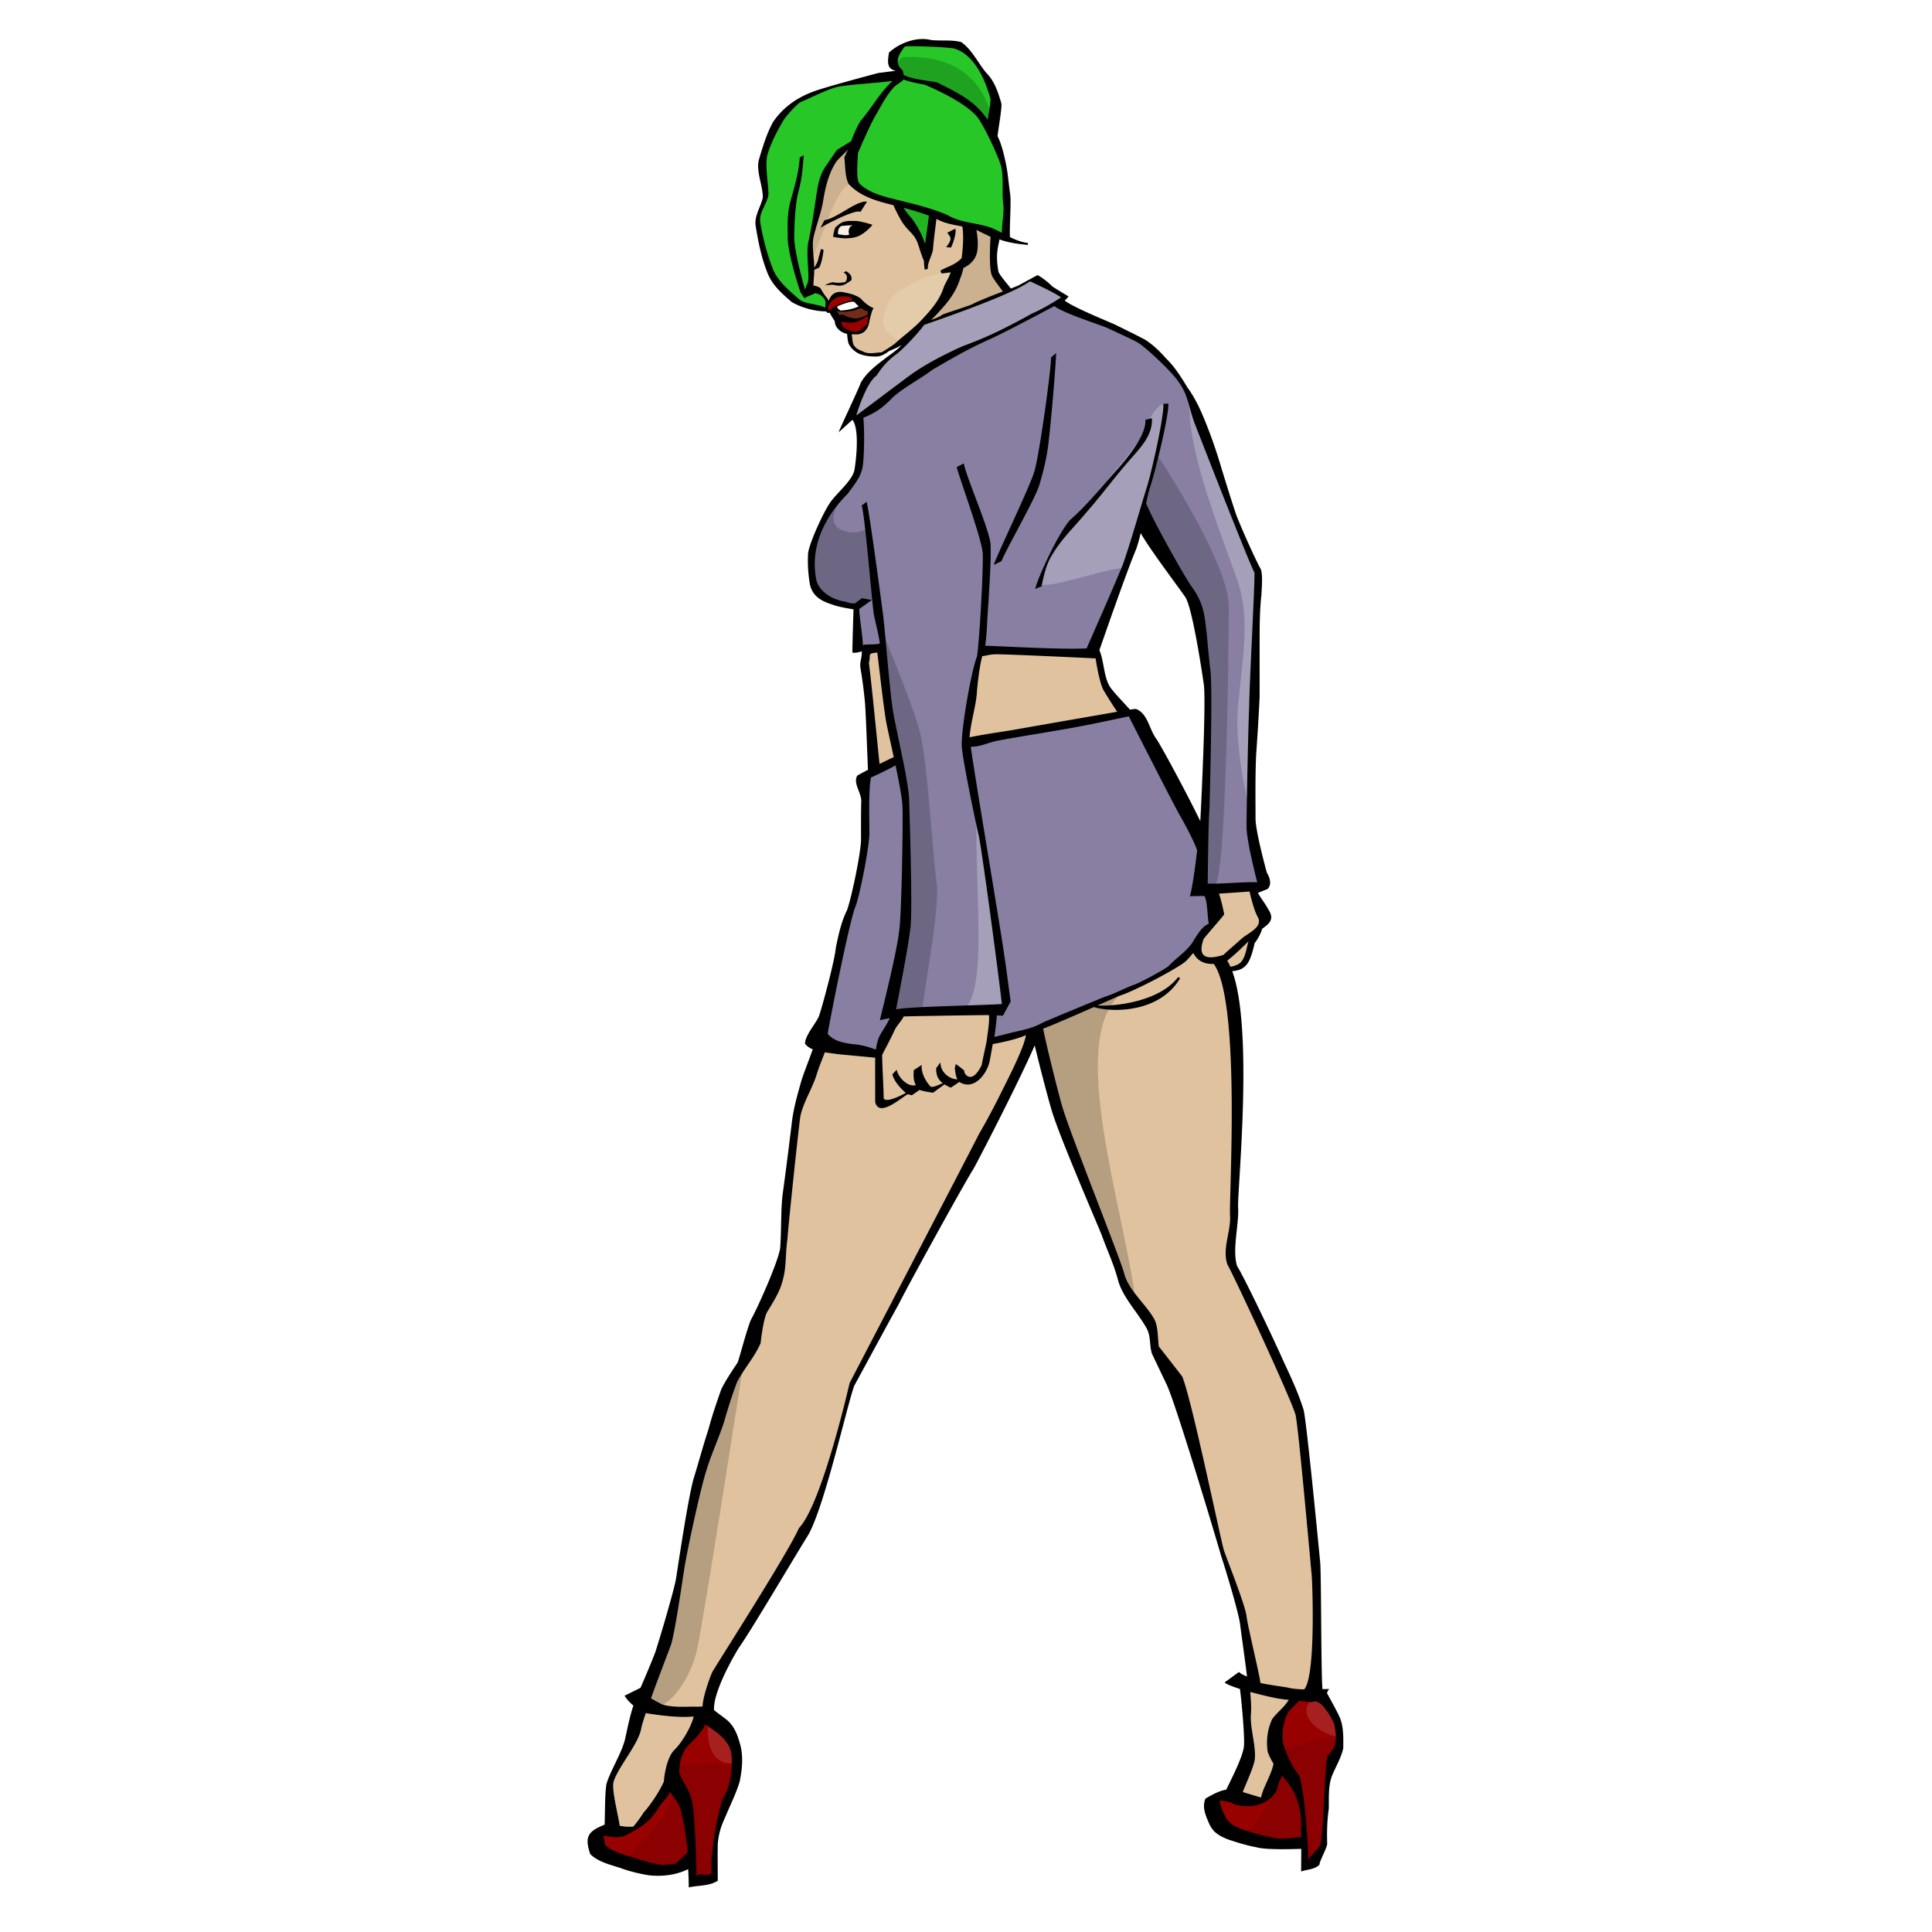
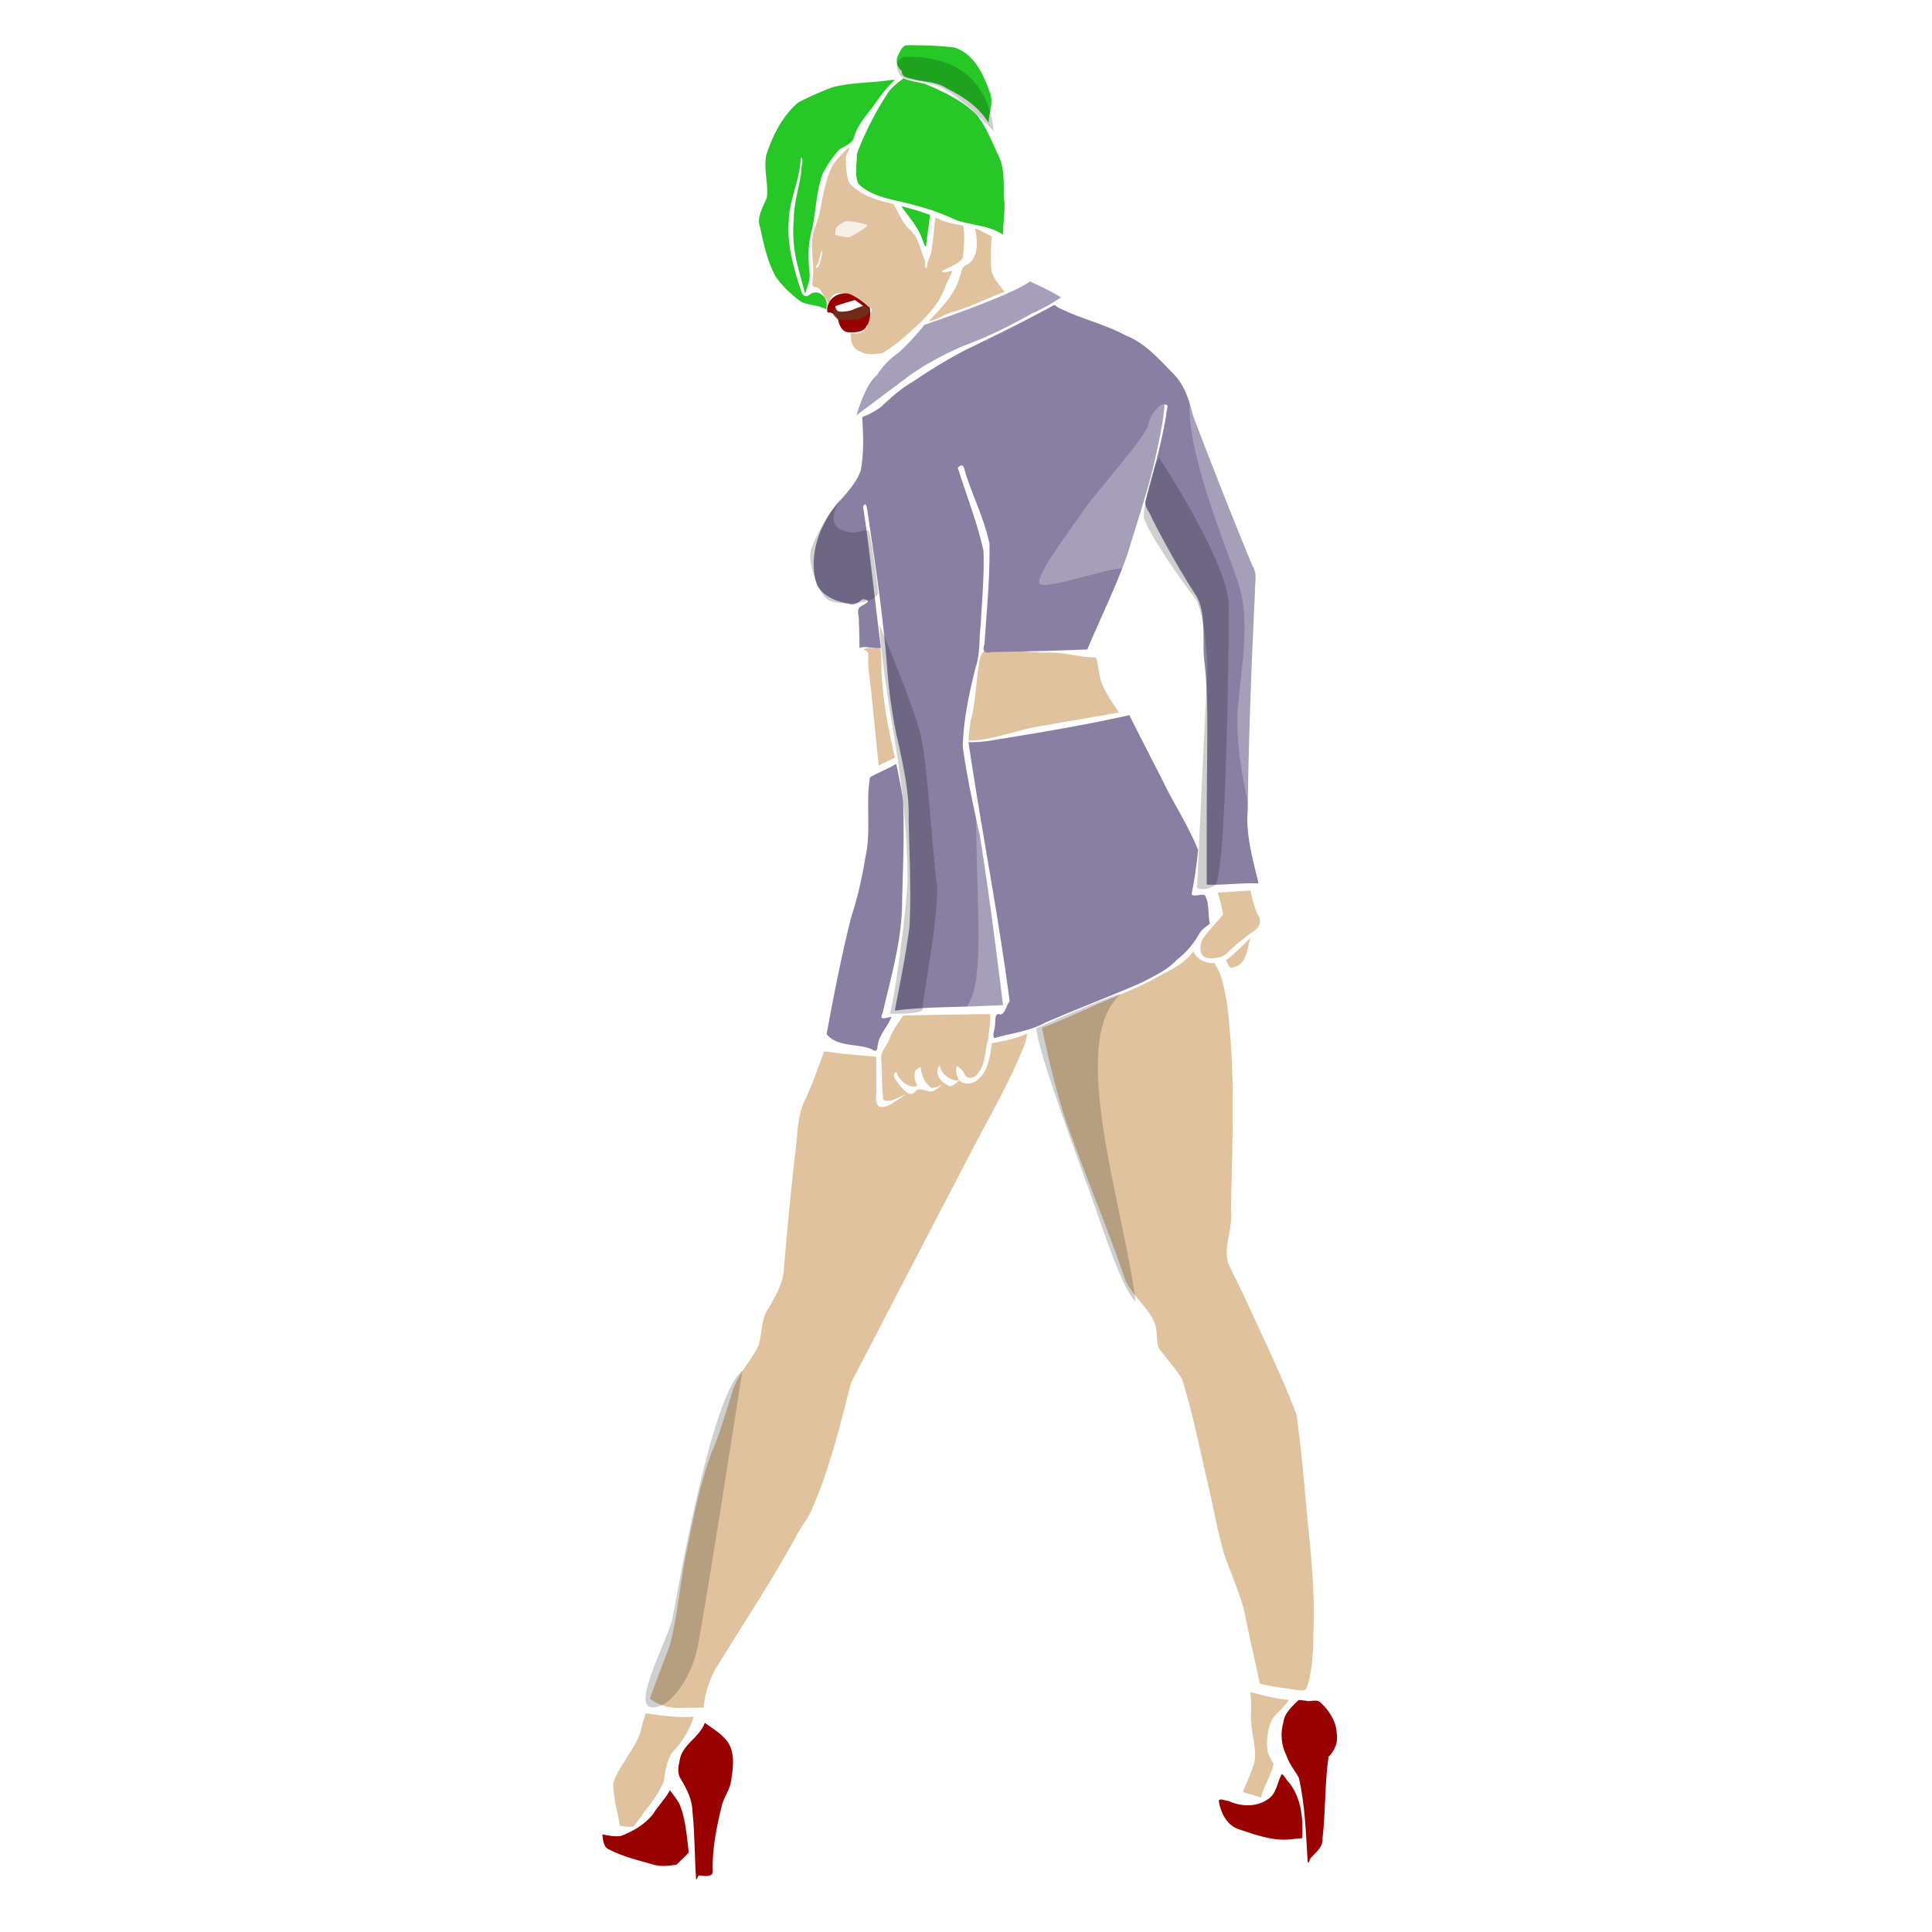
<svg xmlns="http://www.w3.org/2000/svg" viewBox="0 0 400 400" version="1.0">
  <defs>
    <filter id="a" height="1.145" width="1.45" color-interpolation-filters="sRGB" y="-.073" x="-.225">
      <feGaussianBlur stdDeviation="5.479" />
    </filter>
    <filter id="b" height="1.133" width="1.461" color-interpolation-filters="sRGB" y="-.066" x="-.231">
      <feGaussianBlur stdDeviation="5.479" />
    </filter>
    <filter id="c" height="1.103" width="1.525" color-interpolation-filters="sRGB" y="-.052" x="-.263">
      <feGaussianBlur stdDeviation="5.479" />
    </filter>
    <filter id="d" height="1.115" width="1.775" color-interpolation-filters="sRGB" y="-.057" x="-.387">
      <feGaussianBlur stdDeviation="5.479" />
    </filter>
    <filter id="e" color-interpolation-filters="sRGB">
      <feGaussianBlur stdDeviation=".425" />
    </filter>
    <filter id="f" height="1.602" width="1.461" color-interpolation-filters="sRGB" y="-.301" x="-.231">
      <feGaussianBlur stdDeviation="5.479" />
    </filter>
    <filter id="g" color-interpolation-filters="sRGB">
      <feGaussianBlur stdDeviation="5.638" />
    </filter>
  </defs>
  <path d="M187.88 9.37c-1.15-.056-1.529 1.442-2.017 2.254-.48 1.08-.092 2.4.857 3.059-.125 1.522 1.758 1.46 2.808 1.845 2.227.461 4.592.45 6.53 1.794 3.4 1.655 6.57 3.825 8.604 7.065.105-2.216 1.236-4.525.109-6.65-1.234-3.628-3.28-7.654-7.162-8.906-3.22-.395-6.486-.484-9.729-.461zm-.962 6.96c-1.242.978-2.55 1.891-3.35 3.312-2.448 3.815-4.604 7.995-6.163 12.27.04 2.022-.545 4.274.337 6.157 2.948 2.91 7.445 3.207 11.238 4.326a47.212 47.212 0 019.064 3.215c3.192 1.033 6.71 1.047 9.597 2.953.036-2.615.585-5.217.179-7.83-.027-3.003.214-6.135-1.268-8.865-1.303-2.79-2.463-5.832-4.448-8.22-3-2.926-6.945-4.758-10.766-6.357-1.473-.317-2.947-.495-4.328-1.105l-.092.145zm-2.9.304c-3.857.535-7.856.433-11.615 1.424-2.412.867-4.777 1.97-7.053 3.098-3.366 2.764-5.342 6.848-6.696 10.916-.596 2.913.463 5.92.118 8.793-.735 2.002-2.203 4.004-1.388 6.268.746 3.46 1.5 7.049 3.234 10.158 1.405 2.05 3.323 3.765 5.3 5.234 1.664.724 3.555.641 5.167 1.516.145-1.077.136-2.29-.844-2.94-.73-.645-1.79-.758-2.55-.143-.85.694-1.402.314-1.774-.556-1.532-4.72-3.012-9.569-2.61-14.607.066-4.495 2.343-8.568 2.479-13.078.761-.152.024 2.042.094 2.897-.452 3.27-1.512 6.44-1.531 9.772-.315 3.307.003 6.617.857 9.824a177.47 177.47 0 001.502 5.653c.396-1.605 1.196-3.058.845-4.772-.246-2.806-.267-5.645.526-8.374.844-3.78.87-7.775 2.128-11.423.803-1.88 2.14-3.618 3.418-5.217 1.184-.9 3.01-1.26 3.26-2.948.927-2.844 3.165-4.877 4.743-7.339 1.11-1.527 2.254-2.953 3.655-4.235a5.93 5.93 0 00-1.265.079zm2.9 26.498c1.377 1.975 3.104 3.827 3.928 6.13.4.913.892 2.968.965.86.233-1.874.545-3.74.736-5.62-1.924-.727-3.91-1.276-5.893-1.818l.264.448z" fill="#26c726" />
  <path d="M175.76 30.53c-.003 0-.01.012-.013.013h-.014c-.07.038-.174.128-.316.264-1.46 1.477-3.05 2.878-3.691 4.93-1.472 3.646-1.552 7.626-2.953 11.298-1.42 3.502-.007 7.277-.515 10.89-.073.521-.149.997.027 1.278a.67.67 0 00.066.08l.026.026c.126.107.327.167.62.158 1.168.303 1.321 1.8 2.175 2.518.084.263.178.456.264.554l.013.013.013.013.027.014.013.013.027.014h.026a.54.54 0 00.04 0h.027l.013-.014h.014l.013-.013c.003-.001.01-.012.014-.014.003 0 .01-.01.013-.013l.013-.013.014-.014c.074-.101.15-.292.21-.553.616-1.596 2.55-1.478 3.89-.99 1.526.173 2.617 1.397 3.691 2.295.352.196.667.36.83.567a.77.77 0 01.08.131l.013.027c.01.03.022.072.026.105.018.166-.045.376-.21.633-.53 1.482-.404 3.755-2.334 4.205l-.026.014a.973.973 0 01-.066.026c-.433.142-1.2-.105-1.543.013a.538.538 0 01-.026.014c-.008.004-.019.008-.026.013a.315.315 0 00-.08.08.324.324 0 00-.026.052v.014c-.003.01-.012.027-.013.04v.026c0 .07.018.161.052.263-.017 1.409.534 2.865 1.978 3.283 1.37.841 3.04.51 4.522.343 3.026-1.786 5.619-4.232 8.173-6.605 2.162-2.177 4.116-4.695 5.036-7.607.477-.93.993-1.828 1.279-2.834-.604-.025-1.632.558-2.083.171a.575.575 0 01-.106-.131c1.493-.785 3.277-1.288 4.35-2.637.265-2.242.491-4.533.12-6.776-1.976-.372-3.97-.685-5.722-1.714-.39 2.462-.474 5.025-.95 7.435-.331 1.01-.87 1.989-.87 3.072a.363.363 0 01-.118-.014c-.022-.007-.048-.015-.066-.026l-.013-.013-.027-.027c0-.003-.009-.009-.013-.013a.619.619 0 01-.026-.04c-.181-.318.01-1.124-.159-1.542-.004-.01-.021-.03-.026-.04-.008-.016-.016-.038-.026-.052-.915-2.195-1.231-4.714-3.177-6.289-1.483-1.396-2.228-3.503-3.217-5.18-3.296-.81-7.007-1.755-9.215-4.483-.651-1.648-.69-3.617-.685-5.365.08-.227.729-1.435.751-1.793v-.014-.026-.013l-.013-.014v-.013h-.014v-.014h-.013a.54.54 0 01-.014 0h-.053zm26.129 16.703l.026.21.027.185c.465 2.489.7 5.801-1.793 7.212-1.181.347-1.009 1.61-1.477 2.57-1.076 3.75-3.913 6.455-6.499 9.215 1.995-.464 3.597-1.758 5.616-2.188 3.522-1.035 6.698-2.782 10.177-3.995-1.236-1.769-2.97-3.373-2.755-5.682-.118-1.95-.023-3.906.105-5.853a145.451 145.451 0 01-3.427-1.674zm-31.652 4.614c-.043 1.1-.292 2.35-.791 3.388-.237.145-.39.211-.475.224h-.053-.013c-.003-.004-.01-.021-.014-.026v-.014-.026-.026c.065-.272.637-1.017.673-1.41.197-.644.278-1.684.659-2.097l.013-.013zm9.307 82.328c-.005.003-.009.012-.013.013h-.014-.013c-.373.132-.573.214-.66.264l-.026.013-.013.014v.04l.013.013h.014l.013.014c.203.09.972.196.95 1.08-.239 2.91.5 5.804.685 8.715.487 4.715.963 9.428 1.437 14.145 1.124-.557 2.244-1.09 3.362-1.608-1.138-4.96-2.159-9.948-2.571-15.03-.397-3.543-.018-4.021-.396-7.566-.184.014-2.318-.146-2.742-.106h-.026zm26.761.395c-.118.001-.238.01-.356.014-.5.013-1.006.044-1.503.092-1.258-.05-1.717 1.758-1.766 2.98-.635 3.584-.704 7.984-1.7 11.509-.208 1.096-.413 3.061-.462 4.179 5.148-.076 10.177-2.308 15.253-3.059 5.294-.93 10.59-1.835 15.886-2.768-1.607-2.546-3.64-4.984-4.02-8.042-.373-1.056-.252-2.606-.805-3.375-3.204.035-6.288-1.037-9.492-1.002-3.637.137-7.377-.576-11.034-.527zm52.613 49.792l-.21.014h-.014c-2.206.147-4.411.31-6.618.448a25.73 25.73 0 011.134 4.47c-1.306 1.783-3.114 3.384-4.285 5.26-.548 1.24-.714 3.419.963 3.783 1.666.211 3.558-.102 4.653-1.477 1.653-1.592 3.486-2.996 5.326-4.31a2.242 2.242 0 00.488-3.244 23.158 23.158 0 01-1.437-4.943zm-.053 9.861l-.013.014c-.069.05-.226.216-.514.514-1.462 1.434-2.91 2.834-4.535 4.1.484.68.658 1.988 1.687 1.358 2.405-.473 2.684-3.323 3.19-5.247.089-.326.183-.563.212-.673v-.013-.013-.014-.013-.014h-.014-.013zm-11.772 2.703l-.131.158-.066.08c-2.043 2.754-5.394 4.01-8.306 5.681-4.404 2.36-9.137 3.953-13.67 6.09-3.059 1.292-6.06 2.755-9.19 3.863 1.299 6.235 2.79 12.422 4.694 18.496 3.83 10.922 8.357 21.595 12.155 32.522 1.094 4.1 5.217 6.584 6.605 10.441.476 1.55.172 3.317.685 4.799 1.576 2.18 3.487 4.171 4.865 6.46 2.24 7.115 3.654 14.472 5.365 21.777 1.167 4.875 1.975 9.878 3.415 14.66 1.533 4.427 3.65 8.781 4.455 13.353.874 4.432 1.95 8.901 2.874 13.275 2.48.63 5.187.934 7.765 1.332.805.078 1.805.288 2.017-.738 1.418-4.23 1.204-8.839 1.371-13.262.157-6.43-.442-12.832-1.08-19.221-.783-7.947-1.352-15.936-2.492-23.835-3.008-7.948-6.79-15.626-10.296-23.321-1.255-2.8-2.816-5.578-3.969-8.385-.719-3.561 1.154-7.038.7-10.625.257-14.213 1.022-28.517-.818-42.66-.51-2.92-.94-6.01-2.637-8.503-1.787.174-3.627-.698-4.31-2.438zm-45.112 13.05c-1.207.016-2.416.048-3.625.067-3.788.064-7.577.112-11.364.21-.996 1.574-2.173 3.014-2.808 4.773-.545 1.548-2.057 2.827-1.714 4.561.155 2.668.125 5.424.383 8.042 1.164.845 2.75-.247 3.85-.673.524-.287.78-.418.843-.435v.014c-.068.076-.608.443-1.16.83-1.317.752-2.791 2.238-4.39 1.714-1.144-.958-.324-2.76-.58-4.047-.001-2.079-.014-4.157.013-6.236-3.601-.358-7.22-.579-10.797-1.147-1.316 3.514-2.481 7.08-4.14 10.454-1.579 3.501-1.328 7.456-1.924 11.192-.869 7.944-1.67 15.9-2.307 23.861-.306 3.312-2.3 6.1-3.85 8.939-.79 2.061-.723 4.378-1.357 6.46-1.693 3.476-4.664 6.286-5.577 10.137-1.304 4.035-2.467 8.116-4.139 12.023-2.721 7.311-4.046 15.036-5.63 22.662-1.03 5.771-1.56 11.736-3.07 17.362-1.38 3.65-2.778 7.293-4.087 10.968 1.868 1.421 4.146 1.997 6.472 1.885 1.556-.026 3.115.032 4.667-.079.234-2.739 1.095-5.456 2.386-7.883 5.762-9.372 11.875-18.538 17.098-28.225.941-1.708 2.25-3.2 2.98-5.062 3.664-8.37 5.796-17.314 8.068-26.115 9.11-17.464 18.148-34.981 27.302-52.416 3.059-5.628 6.1-11.307 8.49-17.243.31-.854.578-1.7.659-2.61-2.297 1.115-4.811 1.542-7.304 2.03-.448 2.806-.76 6.082-3.282 7.79-.995.73-2.461.77-3.428-.039-.878.489-1.747 1.721-2.702.765-1.39-.607-2.6-2.634-1.398-3.942.293 1.871 2.166 3.225 4.047 3.164-.502-.894-.842-2.128-.527-3.032.743.48 1.365.986 1.635 1.806.625 1.111 2.23.693 2.781-.317 1.546-1.848 1.348-4.424 2.017-6.63.212-1.852.596-3.705.475-5.577-.83-.005-1.663-.008-2.492 0-.172.001-.341-.003-.514 0zm-11.403 10.982h.04c.11 1.602.881 3.328 2.162 4.271.84.095 1.568-.383 2.334-.672-.993.657-1.857 1.867-3.151 1.279-.94-.154-1.814-.706-2.544.25-1.198 1.183-2.354-.563-3.164-1.41-.465-.666-1.389-1.604-1.094-2.36.06-.102.12-.176.171-.224l.013-.014a.483.483 0 01.08-.053c.004 0 .018-.01.026-.013h.066c.003 0 .011.012.014.013h.013a.274.274 0 01.053.04l.04.04c.18.233.322.83.566 1.094a.62.62 0 00.093.079l.026.013c.812 1.064 2.208 2.036 3.612 1.516-.498-.93-.837-2.318-.343-3.23.3-.171.743-.547.99-.62zm68.288 129.35c.154 1.55.248 3.1.145 4.667-.2 2.735 1.04 6.349.818 9.083-.045 1.412-1.754 5.024-2.505 6.96.438.157 3.242.986 3.744 1.134.004 0 .022-.013.026-.013h.014c.27-1.729 2.227-4.906 2.57-6.974a12.485 12.485 0 01-1.2-2.452c-.351-2.31-.072-4.67.937-6.802 1.043-1.412 2.549-2.473 3.401-3.955-1.297-.138-2.467-.298-3.15-.475-.91-.175-2.848-.63-4.8-1.173zm-125.15 4.39c-.453 1.354-.792 2.466-.935 3.15-.522 3.2-4.78 7.982-5.735 11.06-.412 1.751.942 6.759 1.279 9.11.94.165 1.875.275 2.834.145a28.77 28.77 0 002.122-2.913c1.064-1.166 3.11-3.981 4.18-6.407v-.013-.014c-.01-.38.435-4.976 2.293-6.631 1.364-1.372 3.262-4.398 3.876-6.776-.846.05-1.693.111-2.544.066-2.22.014-6.901-.659-7.343-.778h-.027z" fill="#e0c39e" />
  <path d="M213.24 58.26c-3.93 2.977-21.686 8.913-21.91 9.03-.692 1.04-3.901 4.632-5.682 6.025-1.695 1.196-3.035 2.695-4.126 4.43-1.91 1.363-3.513 5.954-4.219 8.252l10.586-7.936c3.376-2.508 7.303-4.525 11.113-6.262 2.812-1.131 6.211-2.167 14.66-6.895 2.401-1.03 4.808-2.552 6.01-3.335-2.393-1.499-5.284-2.755-6.433-3.31zm5.023 4.904c-.028.003-.05.015-.08.026-5.94 3.257-11.99 6.237-18.073 9.15a107.71 107.71 0 00-10.916 6.565c-2.439 1.392-4.532 3.202-6.54 5.128-1.237 1.008-2.66 1.74-4.139 2.333.232 3.656.37 7.435-.303 11.021-1.425 4.127-5.373 6.577-7.264 10.428-2.214 3.927-3.27 8.86-1.819 13.236 1.215 2.398 3.92 3.427 6.42 3.915 1.122.48 2.16-.1 2.966-.896.685.022 1.038.114 1.147.25.022.03.04.071.04.106a.298.298 0 01-.013.066c-.093.242-.599.572-1.253.949-1.38.529-.472 2.192-.62 3.296.081 1.075.133 4.353.12 5.431 1.142-.558 3.218.272 4.455-.026-1.123-8.573-2.37-20.668-3.691-29.213.133-.327.252-.48.356-.514h.053c.014.003.04.007.053.013l.04.026c.268.247.412 1.36.461 1.886 1.61 10.706 3.204 21.419 4.034 32.219.418 5.348 1.186 10.664 2.426 15.885 1.07 4.977 2.135 10 2.004 15.12.135 7.454.569 14.924.17 22.373-.754 5.81-1.964 11.55-3.031 17.309 6.183-.832 12.457-.666 18.68-.99 1.24-.042 2.479-.089 3.717-.17-1.441-11.744-2.942-23.49-4.811-35.172-1.348-6.096-2.698-12.213-3.52-18.403.157-5.509 1.308-10.994 2.65-16.294.963-2.85.714-5.97 1.067-8.939.267-5.076.762-10.17.567-15.253-1.272-5.853-3.551-11.472-5.313-17.204 1.204-1.162 1.285.095 1.582 1.108 1.554 4.898 3.933 9.599 4.97 14.62.132 6.94-.573 13.87-1.028 20.79-.524 1.495-.02 2.037 1.516 1.66 6.593-.107 13.186-.258 19.774-.54 2.735-6.522 5.894-12.88 8.253-19.55 2.022-6.612 4.238-13.194 5.8-19.919.77-3.697 1.701-7.397 1.912-11.179 1.191-.317.305 1.343.395 1.965-.986 5.983-2.65 11.809-4.219 17.626-.562 1.434.846 2.642 1.253 3.928 2.829 5.55 5.892 11.016 9.28 16.215 2.129 4.175.97 9.383 1.622 13.961.696 6.111.526 12.82.527 18.957-.124 9.166-.097 17.527-.105 26.696 3.576.115 7.142-.402 10.718-.264-1.138-4.978-2.668-9.992-2.228-15.16.19-15.069.784-30.126 1.503-45.178-.057-1.834.581-3.847-.54-5.43a1197.652 1197.652 0 01-12.26-31.02c-.805-3.222-1.794-6.475-4.22-8.847-2.908-2.975-5.765-6.262-9.741-7.804-4.436-2.41-9.534-3.506-14.04-5.827-.253-.088-.495-.481-.765-.461zm15.556 84.912l-.158.026c-9.69 2.169-19.496 3.762-29.293 5.34a25.119 25.119 0 01-3.85.224c2.63 17.908 6.185 35.676 8.516 53.628-.677.79-.882 2.465-1.819 2.768-1.362-.496-1.047.934-1.2 1.846.095.9-.727 2.735-.092 3.005 3.552-1.028 7.327-1.407 10.573-3.23 6.532-2.813 13.227-5.358 19.71-8.173 2.65-1.375 5.474-2.642 7.527-4.878 1.942-1.473 3.438-3.31 4.627-5.418.486-.874 1.552-1.435 2.122-2.004-.481-1.936-.008-4.182-1.067-5.919-.599-.224-2.22.348-2.61-.026l-.014-.014c-.001-.003-.012-.01-.013-.013l-.014-.026c0-.003-.012-.011-.013-.014v-.013c-.001-.003-.012-.01-.014-.014v-.026c0-.003-.012-.01-.013-.013v-.027-.026a.637.637 0 01.026-.211c.604-2.936 1-5.924 1.306-8.899-2.043-5.066-5.103-9.66-7.462-14.594-2.26-4.432-4.544-8.855-6.776-13.302zm-48.263 10.085l-.185.092-.066.04c-1.67.988-3.563 1.704-5.18 2.637-.922 5.475.282 11.098-.95 16.545-.686 4.282-1.648 8.472-2.992 12.577-1.968 7.938-3.583 16.008-5.036 24.072 2.277 2.751 6.356 1.849 9.373 3.124 1.314.987 1.048-.569 1.318-1.424.522-1.926 2.025-3.445 2.742-5.312-.67.097-1.648.482-1.977.25-.155-.122-.16-.407.118-.95 1.772-7.636 4.052-15.267 4.048-23.175.172-6.916.485-13.85.197-20.763-.319-2.596-.872-5.155-1.41-7.712z" fill="#887fa3" />
  <path d="M179.8 63.51s-3.067-2.974-5.018-2.788c-1.952.186-2.783 1.197-3.206 2.045-.372.743-.512 2.137.046 1.951.558-.186 1.766.744 1.952 1.673.185.93.65 1.859 1.394 2.23.743.372 3.903.372 4.367-1.022.558-.464.837-1.858.837-2.974s-.279-1.208-.372-1.115z" fill-rule="evenodd" fill="#900" />
  <path d="M180.08 64.25c.186.65-1.766 1.766-2.137 1.859-.372.093-4.275.371-4.74-.186-.465-.558-.937-.624-.65-1.673.278-1.022 3.531-1.859 4.925-1.859 1.67 1.023 2.416 1.208 2.602 1.859z" fill-rule="evenodd" fill="#663822" fill-opacity=".75" />
  <path d="M268.79 352.04c-1.322 1.316-2.824 2.576-3.085 4.541-.636 2.26-.46 4.751.628 6.862.539 1.72 1.756 3.106 2.589 4.654 1.282 5.64 1.457 11.556 1.817 17.326.206.747.376-.618.714-.82 1.007-1.136 2.474-2.164 2.357-3.915.651-5.636.439-11.357 1.255-16.968 1.307-1.279 2.043-3.075 1.674-4.957-.104-2.445-1.595-4.664-3.322-6.261-.94-.859-2.12-.023-3.202-.415-.45.031-1.037-.225-1.425-.047zm-122.96 4.89c-1.132 2.863-4.65 4.322-5.122 7.576-.302 1.318-.55 2.76.31 3.92 1.233 2.083 2.325 4.262 2.356 6.734.493 4.62.42 9.295.74 13.911.241.27.259-1.009.912-.752.854.107 2.657.366 2.531-.949-.144-4.644.842-9.306 1.946-13.767.483-1.729 1.688-3.212 1.876-5.002.482-2.945.935-6.532-1.437-8.79-1.151-1.241-2.635-2.104-4.006-3.104l-.09.19-.016.034zm119.41 10.6c-.852 1.741-.982 3.913-2.794 5.014-2.347 1.651-5.548 1.498-8.069.338-.56-.014-2.156-.783-2.03.132.453 2.422 1.708 4.974 4.205 5.734 3.16 1.053 6.351 2.232 9.703 2.136 1.123-.07 2.238-.239 3.362-.303.202-4.002-.164-8.31-2.742-11.535-.45-.264-1.376-2.292-1.635-1.516zm-126.7 3.401c-.936 1.684-2.344 3.002-3.338 4.67-1.642 2.088-4.14 3.577-6.615 4.505-1.3.215-2.613-.076-3.89-.316.182 1.227.198 2.737 1.57 3.204 2.714 1.414 5.8 2.131 8.727 2.979 1.655.552 3.404.342 5.062.092.823-.863 1.848-1.67 2.544-2.57-.45-3.395-.607-6.972-1.99-10.126-.547-.967-1.237-1.837-1.912-2.715l-.104.183-.054.094z" fill="#900" />
  <path d="M179.52 46.5s-3.996-1.022-4.554-.65c-.557.371-1.858.929-1.951 1.672-.093.744-.093 1.115-.093 1.115s2.602.651 2.974.465c.371-.186 4.089-2.137 3.624-2.602z" fill-rule="evenodd" fill="#fff" fill-opacity=".75" />
  <path d="M172.92 63.42s.093.558.465.93c.371.371 2.509.092 3.066-.187.558-.278 2.23-.836 2.23-.836l-1.672-1.208s-3.067.836-4.089 1.301z" fill-rule="evenodd" fill="#fff" />
  <path d="M432.07 553.52s37.397-16.695 41.404-16.695c-26.712 22.705 2.003 106.18 7.346 150.92-6.678-6.678-15.36-33.39-20.702-48.749-5.343-15.359-27.38-73.458-28.048-85.478z" transform="translate(32.224 -20.7) scale(.422)" filter="url(#a)" fill-rule="evenodd" fill-opacity=".188" />
  <path d="M287.86 721.51s-19.315 124.62-22.431 137.7c-3.115 13.085-13.085 28.662-22.431 27.416-9.346-1.246 8.723-34.269 10.592-43.616 1.87-9.346 18.692-109.66 34.269-121.5z" transform="translate(32.224 -20.7) scale(.422)" filter="url(#b)" fill-rule="evenodd" fill-opacity=".188" />
-   <path d="M130 384.34s8.44-7.882 8.937-12.354c.263-2.366.263-6.308.263-6.308s11.04-1.577 12.88.788c-.51 3.434-2.892 5.783-2.892 9.463s-1.84 11.565-1.577 12.617c.263 1.051-4.468 1.314-4.468 1.314s0-2.891.263-4.206c.263-1.314-1.052 1.052-3.943 1.315-2.891.262-8.674.262-9.463-2.629zM257.22 379.84s5.52-3.68 6.571-9.988.789-6.834.789-6.834 12.88-6.046 12.09-1.315c-.788 4.732-2.628 5.783-2.102 9.726.526 3.943-.526 12.354-1.84 13.668s-2.629 1.314-2.629 1.314 1.315-5.257.263-4.731-9.462-.263-13.142-1.84z" fill-rule="evenodd" fill-opacity=".094" />
  <path d="M492.23 273.51s34.269 51.716 34.269 72.9c0 21.185-1.246 133.96-6.854 137.08-5.608 3.115-8.723 1.246-8.723 1.246s4.362-95.954 4.985-104.05c.623-8.1-1.87-33.646-6.231-38.63-4.362-4.985-24.923-34.27-24.923-39.878 0-5.607 4.361-23.677 7.477-28.662z" transform="translate(32.224 -20.7) scale(.422)" filter="url(#c)" fill-rule="evenodd" fill-opacity=".188" />
  <path d="M355.16 355.76s16.2 38.008 19.939 52.962c3.739 14.954 6.23 61.062 8.1 73.523 1.87 12.462-7.477 59.192-6.854 61.685.623 2.492-9.97 2.492-16.2 2.492 1.87-3.738 8.723-52.962 8.723-66.67s-1.246-38.008-6.23-67.292c-4.985-29.285-6.854-44.862-7.478-56.7z" transform="translate(32.224 -20.7) scale(.422)" filter="url(#d)" fill-rule="evenodd" fill-opacity=".188" />
  <path d="M336.46 293.45s-8.723 11.838 0 15.577c8.723 3.739 12.462-2.492 13.708 1.246 1.246 3.739 4.362 29.908 4.362 29.908s-1.87 3.739-8.1 4.362c-6.231.623-14.954 1.246-18.07-2.493-3.115-3.738-8.723-16.2-6.853-23.054 1.869-6.853 9.969-20.561 14.954-25.545z" transform="translate(32.224 -20.7) scale(.422)" filter="url(#e)" fill-rule="evenodd" fill-opacity=".188" />
-   <path d="M176.53 37.91c-3.68.613-5.783 10.689-8.674 16.034 0 0 2.103-14.982 2.628-16.822.526-1.84 2.892-6.046 5.257-6.834 2.366-.789.526 6.045.789 7.622zM192.04 66.3s6.308-7.623 6.571-9.463c.263-1.84 2.892-2.102 2.892-5.257s-.526-5.257-.526-5.257l5.257 1.84s-1.577 4.206-1.052 5.52 3.418 5.52 3.155 6.309c-.263.788-14.457 6.045-16.297 6.308zM186.22 42.26s5.95 9.153 5.95 10.297c0 1.144 1.601-8.695 1.601-8.695l-7.551-1.602z" fill-rule="evenodd" fill-opacity=".094" />
  <path d="M366.68 77.087c34.353-1.627 43.213 21.154 44.479 36.342 0 0-16.815-18.442-27.664-22.239-10.848-3.797-17.358-2.712-18.442-5.424-1.085-2.712-3.255-5.967 1.627-8.679z" transform="translate(32.224 -20.7) scale(.422)" filter="url(#f)" fill-rule="evenodd" fill-opacity=".188" />
  <g transform="translate(32.224 -20.7) scale(.422)" filter="url(#g)" fill-opacity=".251" fill="#fff" fill-rule="evenodd">
    <path d="M507.71 243.61s13.018 32.545 14.645 36.885c1.627 4.34 18.442 46.106 18.985 48.818.542 2.712-1.085 46.106-1.085 53.157 0 7.051-3.254 55.869-2.712 63.463.543 7.594-8.679-27.664-6.509-50.445 2.17-22.782 5.967-42.851 0-60.751s-27.121-68.345-23.324-91.127zM377.53 206.73l-10.848 11.933c-5.424 5.967-17.358 9.221-18.442 16.273-1.085 7.051-10.848 18.985-10.848 21.154 0 2.17 21.154-10.848 24.409-13.561 3.254-2.712 25.494-17.9 31.46-20.07 5.967-2.17 31.46-15.73 36.885-18.985l16.273-9.764s-11.933-8.136-13.561-8.136c-1.627 0-47.733 21.697-55.327 21.154zM487.09 257.17c-.542 5.424-26.036 33.63-31.46 41.766-5.424 8.136-22.239 29.833-22.239 35.8 0 5.967 42.851-10.848 42.851-5.967 0 4.882 19.527-74.312 19.527-79.736 0-5.424-8.136 2.713-8.679 8.137zM402.48 445.39s14.103 91.669 14.645 94.924c.542 3.255-15.188 5.424-21.154 4.882 11.933-10.306 6.51-48.818 6.51-99.806z" />
  </g>
-   <path d="M146.64 355.94s7.322 5.492 6.636 7.78c-.687 2.288-7.78 2.746-6.636-7.78zM273.17 350.74s4.348 5.95 4.348 8.238c0 2.288-12.356-3.662-4.348-8.238zM186.45 70.86s10.984-10.068 11.212-13.272c.229-3.203-12.364 1.392-13.729 5.034-1.373 3.661-2.288 5.263 2.517 8.238z" fill-rule="evenodd" fill="#fff" fill-opacity=".125" />
-   <path d="M190.67 8.08c-2.285.105-4.81 1.154-6.618 2.808-.249 1.673-.604 3.444 1.464 3.757l-3.705.475c-2.1.565-11.037 2.935-13.328 3.81-3.505 1.274-6.392 3.315-8.45 6.367-1.361 2.5-2.168 5.256-2.966 7.976-.469 2.476.867 5.124.87 7.633-.492 2.117-1.848 3.86-1.464 5.998.52 3.152 1.127 6.241 2.281 9.228.97 2.77 3.031 4.554 5.168 6.407 1.605.93 4.264 1.915 7.171 1.938 0 .111.051.18.119.224.032.018.08.031.119.04.142.027.32.01.421-.014.353.626.724 1.235 1.121 1.833l-.04.013c.058.941.601 1.598 1.371 2.096.38.232.768.37 1.174.448.012.098.125 1.653.356 2.11.513.93 1.229 1.58 2.175 2.03.985.393 2.01.54 3.058.553v.014c.03-.008.064-.004.093-.014h.251c.143 0 1.138.14 2.781-1.146.891-.353 1.769-.733 2.57-1.24-1.047 1.214-2.345 1.934-3.703 3.032-1.692 1.254-3.76 2.957-4.746 4.8-.842 2.175-4.469 9.712-4.575 10.242l2.848-2.584c1.499 1.898.78 8.33.408 10.428-.428 2.09-3.467 4.608-4.706 6.288-1.371 1.626-4.793 9.042-4.89 11.074-.11 2.123.03 4.2.381 6.289.567 2.479 2.398 3.484 4.667 4.179 1.048.468 3.958.912 4.364.989-.064 1.9-.228 7.337-.235 8.935.508.151 1.227-.03 1.965-.25-.029 1.734-.49 2.158-.28 3.535.383 2.194.65 4.413.883 6.631.194 1.62.492 10.56.66 14.37-.986.51-1.798.948-2.215 1.199-.958 1.69 1.017 3.647.817 5.576-.053 2.427-.044 4.863-.04 7.29.14 2.482-1.987 12.493-2.9 15.002-1.214 2.434-1.751 5.076-2.307 7.712-.245 2.794-2.818 12.26-3.52 14.277-.788 1.718-2.745 3.773-2.887 5.616.364.528.935.916 1.622 1.2-.796 2.24-1.897 4.993-2.373 6.565-.817 2.89-1.641 5.755-1.978 8.74-.6 4.97-1.228 9.95-1.911 14.91-.378 3.454-.218 7.506-.488 10.969-.456 2.992-4.839 12.705-6.077 14.857-.882 2.146-2.386 7.987-2.73 8.819 0 0-2.414 3.492-3.374 5.497-.97 2.754-1.928 5.533-2.676 8.358-1.026 3.133-1.896 6.322-2.848 9.479-1.136 3.203-3.253 17.555-3.849 21.37-.424 2.519-3.453 12.696-4.324 15.332-.955 2.453-1.985 4.873-3.032 7.29l-3.309 1.648a8.24 8.24 0 001.832 2.017c-.674 2.057-1.127 4.197-1.582 6.315-.566 3.188-3.015 6.767-3.968 9.847-.376 1.754-.306 6.28-.408 8.516-3.586 1.409-4.131 2.616-2.98 6.078 1.662 1.655 4.105 2.177 6.289 2.9 1.889.696 3.832 1.156 5.813 1.49 2.9.326 5.73-.06 8.174-1.266.057.875.16 3.399.118 3.784 2.004-.462 4.207-.226 6.012-1.385-.004-2.502-.038-4.998 0-7.5.125-2.145.735-3.975 1.66-5.92.967-2.357 2.146-4.653 2.875-7.092.49-2.449.77-4.886.197-7.356-.607-2.3-1.328-4.43-3.388-5.84-.662-.522-1.42-1.05-2.109-1.609-.27-3.45 3.722-10.687 5.234-13.064 2.51-3.527 11.913-19.484 14.277-23.228 3.356-5.894 7.998-26.69 9.505-30.86.231-.393 7.833-14.47 9.083-16.65 2.429-4.85 14.029-25.839 15.556-28.173 1.269-2.244 9.357-17.923 12.735-25.654.91 3.867 2.749 10.905 3.388 13.025 1.315 4.87 8.883 22.336 10.454 26.168 1.2 3.336 2.43 5.855 3.374 9.268.878 3.537 4.05 6.75 5.827 9.9 1.073 1.737.637 3.57 1.226 5.471 0 0 2.03 4.255 3.098 6.486 1.97 4.303 10.413 32.456 11.271 35.528.836 2.487 3.68 11.887 3.903 14.172.224 1.792 1.096 7.906 1.41 10.652-.798-.32-1.402-.647-1.661-.949l-2.98 2.175c.4.375 1.658.863 3.178 1.345.362 2.587.985 9.82.844 11.667-.122 2.152-2.449 6.622-3.678 9.188-1.248.184-2.52.803-4.311 1.846-.726 1.775.028 3.492.764 5.154.822 1.865 2.109 2.57 3.903 3.296 1.935.643 3.883 1.26 5.892 1.622 1.74.547 7.164.409 9.281.33-.003 1.25-.025 4.579-.026 4.692 1.27-.474 2.739-.351 3.81-1.423-.068-.667 1.704-3.727 1.582-4.39-.07-2.389-.012-4.786.33-7.159.064-2.322-.17-4.75.711-6.947.778-1.863 1.862-3.649 2.294-5.603.004-2.147.103-4.322-.712-6.354-.802-1.725-1.759-3.375-2.663-5.05 0 0 .175-.654.501-.856-.43 0-.922.013-1.45.027l.026-.013c-.311-1.96-.249-23.39-.474-26.129-.289-3.082-2.766-28.718-3.428-31.626-1.08-3.471-2.595-6.745-4.14-10.032-2.312-5.23-8.435-17.993-9.636-19.774-1.076-3.277.396-8.664.21-12.062-.277-2.85 3.303-36.759-1.225-49.014 3.097-.254 3.754-2.022 4.64-5.814.633-.753 1.385-2.204 1.543-2.953 1.402-1.02 2.62-1.895 1.37-3.889-.793-1.469-1.557-2.318-2.24-3.56.104-.028 1.898-.752 2.017-.803l.013-.014v-.013c.68-.697.718-1.81-.185-3.375 0 0-2.414-8.684-2.333-11.364-.01-4.293-.069-8.59.119-12.88.276-4.02.534-8.038.725-12.062.005-3.484 0-6.97 0-10.454.009-3.612-.027-7.228.382-10.823.06-1.69.288-3.526-.092-5.141-1.115-1.907-4.59-9.725-5.26-11.706-1.001-3.004-1.928-6.031-2.861-9.057-.887-3.007-1.876-5.998-3.032-8.912-1.102-2.812-2.279-5.559-4.074-8.015-1.292-2.137-2.613-4.256-4.416-6.011-1.35-1.522-2.781-2.931-4.535-3.995-2.055-1.069-4.142-2.09-6.222-3.11-1.955-.848-8.876-3.693-10.256-4.918.37-.243.757-.765.804-.83 0-.005-1.682-1-3.296-2.018-.786-.797-2.14-1.896-3.124-2.399l-4.087 2.215c-.401.162-.887.356-1.437.567-.67-.883-2.293-2.744-2.558-3.454-.681-3.712-.043-5.188.211-6.723 2.11.816 4.413.975 5.854 1.16l.04-.409c-1.272-.136-2.515-.63-3.732-1.226-.116-2.24.268-6.857.066-8.727-.351-2.342-.484-4.699-1.015-7.014-.392-1.77-.828-3.543-1.621-5.18.243-1.988.96-6.016.79-6.75a.323.323 0 00-.013-.04v-.013c-.661-2.264-1.4-4.57-3.11-6.275-1.767-2.112-2.916-4.761-5.169-6.368-2.047-.546-4.226-.185-6.354-.448a7.118 7.118 0 00-2.004-.184zm-2.782 1.503c1.914-.061 7.904.138 9.69.461 4.803 1.502 6.78 7.963 7.435 10.177.271.593-.42 3.47-.5 4.601a20.358 20.358 0 00-1.583-1.99c-2.535-2.693-5.636-4.126-8.951-5.775-1.72-.364-5.172-.593-6.908-1.568v-.014c.008-.092-.1-.57-.158-.896-2.2-1.698-.366-3.894.422-4.944.082-.02.28-.044.553-.053zm-.804 6.868c1.36.56 2.97.793 4.417 1.094 3.356 1.46 8.26 3.804 10.69 6.5 1.323 1.466 4.694 8.646 5.116 10.533.521 2.3.083 5.434.421 7.764.196 1.684-.313 3.986-.303 5.867a31.278 31.278 0 00-1.911-.936c-3.066-1.212-6.525-1.024-9.347-2.755-3.276-1.385-6.43-2.153-9.874-3.006-2.768-.693-6.416-1.447-8.41-3.586-.686-1.096-.299-4.42-.265-6.21 0 0 2.632-6.244 3.876-8.173 1.096-1.95 2.135-3.938 3.678-5.59.705-.631 1.588-1.027 1.912-1.502zm-2.4.316c.026-.004.055.004.08 0-2.716 2.575-4.247 5.553-6.578 8.253-.627.946-1.37 2.645-1.978 4.219l-2.9 1.78c-1.039 1.407-1.462 2.157-2.491 3.585-1.523 2.467-1.573 4.71-2.057 7.528-.35 2.527-.864 5.646-1.437 8.133-.345 2.116.042 4.957.053 7.093-.001 1.459-.528 1.724-.686 2.69-.868-3.085-2.036-7.565-2.254-10.495-.001-2.511.175-7.13.804-9.584.818-3.144.894-4.589 1.16-7.83l-.817.448c-.187 3.202-1.167 6.338-2.017 9.426-.626 2.488-.485 5.064-.475 7.606.252 3.29 1.622 7.778 2.624 10.85 0 0 .604 1.03.896 1.226.005.004.02.01.026.014l.027.013h.04a.1.1 0 00.026-.013.063.063 0 00.014-.014.29.29 0 00.026-.132l1.661-.685v-.014-.013a.086.086 0 01.014-.026c0-.003.012-.011.013-.014l.013-.013c.003-.001.011-.012.014-.014a.433.433 0 01.026-.013l.04-.013c.392-.118 1.632.152 2.28 1.423.178.348.025 1.022.04 1.53-1.502-.777-3.697-.717-5.155-1.53-2.096-1.808-4.83-4.01-5.787-6.723a48.656 48.656 0 01-2.518-9.373c-.336-2.102 1.315-3.656 1.688-5.748-.008-2.482-.737-5.781-.238-8.226.804-2.694 1.996-4.852 3.402-7.303.934-1.298 2.503-2.963 3.388-3.626 2.26-.938 4.927-2.35 7.263-3.071 1.773-.543 8.524-.901 11.772-1.345zm-9.108 14.172l-.765 1.635c.195 1.557.126 4.251.936 5.563 2.05 2.187 4.857 3.2 7.686 3.955l1.529.383c.587 1.284 1.553 3.235 2.201 4.047 1.266 1.665 2.31 2.12 2.927 4.1.238.66.672 2.19 1.2 3.388.012.615.066 1.234.184 1.845l.646-.21c-.204-1.105.978-2.99 1.055-4.114.143-2.079.47-4.143.698-6.209 1.691.93 3.521 1.216 5.366 1.569.337 1.909.096 4.785-.145 6.565-1.412 1.457-2.928 1.71-4.39 2.57 0 .002.131.402.237.58.08.002 1.286-.117 1.886-.25-.308 1.042-.985 2.018-1.411 3.032-.779 2.523-2.4 4.491-4.18 6.38-1.83 2.088-4.107 3.675-6.142 5.525a45.726 45.726 0 01-2.545 1.648h-.013l-.013.013h-.014l-.026.013h-.027c-1.137.008-2.358.378-3.427-.04-.925-.418-1.811-.638-2.307-1.542-.217-.44-.274-1.504-.396-2.175.268.01.532.014.804.014 1.58.09 2.486-.95 2.795-2.307.14-.866.383-1.693.633-2.532l.29-.62c-.824-.238-2.023-1.226-2.69-2.016-.837-.522-1.623-.864-2.689-1.055-.55-.11-2.609-.925-3.651 1.042-.107.16-.19.353-.264.567-.206-.337-.107-.366-.448-.739a11.553 11.553 0 01-1.226-1.885c-.422-.371-1.322-.557-1.463-.567h-.014c.04-1.067.158-2.101.185-3.243l1.002-.461c.508-.861.808-2.603.922-3.625l-.026-.027-.013-.013c-.155-.108-.448-.174-.488-.185l-.501 1.767c-.094.783-.496 1.449-.897 2.109-.035-2.044-.518-4.257-.158-6.262.538-2.497 1.64-5.213 2.017-7.738.47-2.781 1.13-5.572 2.703-7.963.697-.874 1.706-1.647 2.425-2.53zm3.467 10.797c-2.25.218-5.94 3.505-8.358 3.85l-.805 1.569c1.58-.96 7.323-3.896 8.266-3.283l1.358-2.122a2.135 2.135 0 00-.461-.014zm8.054 1.292c1.766.47 3.508.98 5.22 1.622-.172 1.63-.537 3.976-.777 5.866a18.752 18.752 0 00-2.584-5.049c-.627-.782-1.375-1.558-1.859-2.439zm-11.219 2.716c-1.524.072-1.945.486-2.94 1.358a7.068 7.068 0 00-.448 1.951s1.78.302 2.373.29c1.528-.008 2.685-.145 3.995-1.12.46-.326 1.615-1.343 1.753-1.688-1.057-.34-2.188-.642-3.309-.791-.189.003-1.105 0-1.107 0-.112.001-.215-.005-.317 0zm.528.897c.055-.001.098.012.118.013l-.435.224c-.355.441-.523 1.143-.237 1.661-.626.368-1.694-.008-2.32-.013 0 0-.26-1.18.659-1.74a39.04 39.04 0 012.215-.146zm21.383.698l-1.635.83c.322.783 1.393.957-.264 2.993l.99.093c.409-.705 1.19-3.118.909-3.916zm4.363.264l2.94 1.437c-.13 1.748-.336 6.316.237 7.936.262.694 1.61 2.427 2.307 3.375-2.312.882-5.013 1.93-6.538 2.729-1.34.512-3.97 1.323-5.946 2.043-.93.69-1.86.88-2.412 1.134a23.872 23.872 0 001.819-1.872c1.802-1.925 3.352-3.968 4.166-6.513.307-.79.576-1.587.751-2.399 1.475-.72 2.633-1.837 2.874-3.625.19-1.549.042-2.82-.198-4.245zm-26.999 8.542l-.527.304c.844.245.952 1.327.343 1.964-.577.09-1.614.245-2.439.026-.587-.03-1.611.546-1.793.66.381-.072 1.364-.15 1.78-.145 1.738.444 2.238.132 3.757-.936.18-.922-.376-1.459-1.12-1.872zm38.086 2.11c1.149.554 4.04 1.81 6.434 3.309-1.203.782-3.61 2.304-6.012 3.335-8.448 4.728-11.848 5.764-14.659 6.895-3.81 1.737-7.737 3.754-11.113 6.262l-10.586 7.936c.706-2.298 2.31-6.89 4.219-8.253 1.09-1.734 2.43-3.233 4.126-4.43 1.78-1.392 4.99-4.984 5.682-6.024.225-.117 17.981-6.053 21.91-9.03zm-38.626 3.111c.546-.026 1.153.017 1.556.224a.407.407 0 01.145.119c.004.005.009.02.013.026.073.122.099.285.185.422l.026.04c-.173.022-3.3.63-4.39 1.806-.154.163-.29.23-.395.237a.54.54 0 01-.026 0h-.027c-.005-.001-.02-.012-.026-.013-.01-.004-.03-.008-.04-.014a.343.343 0 01-.105-.092c-.12-.161-.157-.446-.106-.633l.567-.91c.267-.459.566-.535 1.371-1.054.092-.015.634-.13 1.253-.158zm1.767 1.107c.199-.014.367.003.488.053l.026.013.04.027c.012.009.028.029.04.04.262.298.528.574.816.817-.155.083-1.462.754-3.757.87-.208-.146-.716-.355-.672-.804l.013-.066s1.938-.87 3.006-.95zm41.909.897c.008-.004.01 0 .013 0 1.788 1.454 9.062 3.723 10.942 4.522 2.086.988 4.202 1.914 6.249 2.979 1.74 1.013 7.434 6.363 8.714 8.477 1.783 2.437 2.078 5.621 3.177 8.41 1.135 2.912 11.231 28.845 12.339 30.782.134 1.46-1.086 23.95-1.081 27.434-.187 4.017-.548 20.641-.554 24.942-.08 2.664 1.58 9.169 2.202 11.746-2.768-.124-7.36.395-10.243.277.046-4.297.153-13.263.369-15.635.06-2.623.676-24.505.185-28.594-.479-3.667-.64-7.364-1.213-11.02-.395-2.354-1.26-4.352-2.703-6.276-1.64-2.338-8.07-13.862-9.386-17.177a.593.593 0 010-.027c.257-1.31.578-2.646 1.041-4.06.955-3.07 3.66-14 3.56-16.584l-1.042.04c.19 2.552-2.43 14.129-3.388 17.177-1.496 4.778-3.33 11.374-4.996 16.096-2.14 5.255-6.524 15.108-7.501 17.362-5.522.304-19.245-.556-20.983-.537.431-3.345.361-5.61.668-8.968.177-3.972.55-7.94.435-11.917-.094-2.866-4.93-13.71-5.55-16.874l-1.476.764c.865 3.123 5.307 15.143 5.405 17.982.107 3.964-.68 17.75-1.183 21.215-1.077 2.503-3.468 15.565-3.141 18.953.326 3.238 2.79 15.211 3.427 17.837.565 1.998 4.29 29.912 4.852 35.185-5.613.33-19.081.499-21.897 1.094.498-2.677 2.459-12.469 2.98-17.019.457-3.424-.184-23.067-.278-26.195.003-1.502-.574-4.844-1.252-8.265l.013-.014h.014l.013-.013-.053-.014c-.067-.341-1.682-8.014-1.924-9.32-.834-4.354-1.834-18.554-2.307-21.567-.428-3.26-2.788-20.886-3.31-22.675l-1.027.765c.653 1.776 2.049 19.207 2.504 22.45.095.659 1.102 4.585 1.267 6.14-1.206.305-2.965.045-3.531.344.033-1.551-.716-5.81-.741-7.512l2.623-1.858a38.433 38.433 0 01-2.043-.383l-1.424 1.042c-.66.067-1.318-.01-1.899-.29-2.886-.392-5.575-2.134-6.143-4.522-1.52-7.672 2.591-13.97 6.512-17.863 1.246-1.732 2.72-3.393 3.072-5.563.352-2.025.407-7.785.145-10.151 2.3-.922 3.895-1.964 5.735-3.85 2.04-2.124 6.246-4.267 8.555-6.077 7.27-4.25 8.603-4.788 11.337-6.09 2.875-1.186 13.42-6.845 13.921-7.106zm-39.997.395c.295.203.634.43.975.594l.422.092c-.024.179-.023.398-.013.646-.61.353-1.603.8-2.452.844-.857-.046-1.88-.298-2.584-.778-.336-.014-.636.009-.87.092-.191-.31-.358-.64-.527-.95.23.181.55.231.975.278.913.02 1.761-.183 2.663-.29a10.79 10.79 0 011.41-.528zm1.397 1.595c.018.51.017 1.13-.184 1.833-.623.435-.99.876-1.622 1.318-1.078.413-2.119-.079-3.019-.606a1.477 1.477 0 01-.395-.343c-.21-.28-.273-.623-.29-1.015.583.192 1.258.212 1.859.25 1.407.087 2.51-.71 3.651-1.437zm38.97 7.739l-1.055.923c.023 2.705-2.476 20.464-3.454 23.598-.897 3.101-7.7 17.178-8.41 19.339l1.634-.791c.73-2.133 6.873-12.675 7.817-15.78.944-3.15 1.697-6.367 1.99-9.65.4-3.158 1.408-14.91 1.477-17.64zm19.826 13.499l-1.344.33c.205 3.266-3.93 8.14-5.96 10.44-3.343 3.71-6.222 7.32-9.675 10.322-2.64 3.101-6.783 12.28-7.172 14.238l1.305-.527c.392-1.939.828-3.871 1.688-5.669 1.838-3.572 4.835-6.32 7.382-9.4 3.324-3.752 6.236-7.794 9.57-11.534 2.097-2.413 4.384-4.81 4.206-8.2zm-2.32 23.769c1.897 3.37 7.664 10.97 9.189 13.183 1.41 1.881 3.391 14.662 3.902 18.31.474 4.094-.674 27.537-.738 28.173-2.56-5.312-8.041-15.518-9.123-17.072-1.547-2.13-1.726-5.219-4.219-6.183-.301.019-.72.07-1.239.145-1.36-1.564-3.516-3.693-4.245-4.904-1.18-2.078-1.136-5.181-2.07-7.422.831-2.376 5.415-15.653 7.647-21.014.38-1.107.663-2.177.896-3.217zm-54.539 24.732c.043-.004 1.252 11.019 1.834 14.263.221 1.23.889 4.193 1.582 7.395-.88.404-1.911.901-2.94 1.411-.102-.729-1.838-18.681-2.215-20.882.491-1.917-.436-1.954 1.74-2.188zm45.206 1.212c.003 0 .712 4.92 1.661 6.618a95.584 95.584 0 002.808 4.43c-4.264.758-18.399 3.19-21.515 3.77-2.106.335-6.73 1.013-9.043 1.528.178-3.013 1.415-6.744 1.529-9.61.185-2.08.555-5.223 1.098-7.207.95-.086 1.275-.309 2.637-.382 2.3-.038 20.822.853 20.825.853zm6.868 11.996c.003 0 9.062 17.861 10.533 20.434.96 1.674 2.841 5.09 3.626 7.303-.453 3.817-1.01 7.85-1.503 9.505l2.966-.052c.683.816.634 4.363.95 5.747-1.452.655-2.157 1.967-3.06 3.323-1.146 2.196-3.642 3.682-5.312 5.484-.874.707-6.074 3.565-7.343 3.915-1.996.779-3.858 1.796-5.906 2.439-2.147.87-10.769 4.437-12.84 5.339-2.087 1.244-4.482 1.571-6.802 2.162l-3.138.79c.121-.679.446-3.392.514-4.468.648.022 1.093.047 1.24.092l1.634-2.992v-.014c-.106-.323-.968-7.402-1.384-9.821-.476-3.831-6.551-39.654-6.874-42.887 2.065.034 3.86-.998 5.898-1.316 3.112-.62 14.348-2.39 16.808-2.926 2.299-.398 9.984-2.057 9.993-2.057zm-48.289 10.164c.757 3.586 1.436 7.158 1.437 8.7.125 3.156-.171 22.062-.672 25.47-.568 5.092-3.865 17.726-3.994 18.576 0 0 1.37-.31 2.03-.422-.586 1.355-1.523 2.574-2.202 3.876-.352.86-.547 1.744-.659 2.65-1.529-.58-3.12-1.037-4.772-1.134-1.911-.266-3.947-.615-5.208-2.136.214-1.78 4.602-23.95 5.761-26.392.931-2.522 2.996-12.994 2.861-15.49 0-2.198-.202-8.916.343-11.192a81.614 81.614 0 005.075-2.505zm73.297 26.115v.013c.055.208.771 3.52 1.622 5.115 1.352 2.228-1.852 3.366-3.349 4.694-1.479 1.35-3.102 2.695-3.651 3.282-6.134 1.975-4.433-2.3-4.14-3.27.311-.482 4.124-4.804 4.271-5.127-.03-.184-.604-2.977-1.094-4.272.683-.043 6.34-.435 6.341-.435zm-.224 10.309c-.426 1.411-.566 3.026-1.437 4.153-.467.618-1.396.95-2.293 1.12a10.304 10.304 0 00-.673-1.265c1.511-1.193 3.032-2.648 4.403-4.008zm-11.43 2.4c1.05 2.045 2.892 2.33 4.245 2.28 5.678 7.827 3.08 49.135 3.375 52.165.145 3.436-1.663 6.765-.554 10.072 1.124 1.826 13.126 27.624 14.106 31.112.641 2.87 3.045 30.151 3.349 33.221.175 2.418.82 20.994-1.556 23.624-1.27-.026-2.483-.125-3.388-.369-.97-.181-5.345-.771-5.669-.989-.003 0-.01-.013-.013-.013l-.013-.013c-.025-1.119-2.558-11.44-2.835-13.618-.219-2.304-3.867-11.354-4.72-13.829-.853-3.08-6.746-31.617-8.634-35.976l-4.838-6.209c-.22-1.979-.154-4.379-1.002-5.748-1.763-3.123-5.352-5.93-6.183-9.452-.954-3.426-11.524-29.765-12.84-34.618-.725-2.427-3.296-12.656-3.915-15.978.751-.193 6.184-2.553 10.507-4.456 3.59 1.124 13.506 1.347 17.863-5.972l-.435-.224c-4.017 5.308-13.825 6.114-16.663 5.854 2.091-.922 3.812-1.687 4.443-1.965 3.026-.873 12.99-6.142 14.014-7.369.464-.504.92-1.01 1.357-1.53zm-43.64 12.88c.75-.01 1.238 0 1.358 0 .09 1.72-.3 3.66-.488 5.338-.425 2.11-.634 2.885-1.041 4.997-2.09 4.3-3.71 1.746-3.6 1.239v-.013c.002 0 .011-.011.014-.014v-.013-.014c-.401-.42-1.613-1.293-1.766-1.384h-.014l-.197.844c.12.829.161 1.62.553 2.32-1.993-.078-3.619-1.803-3.506-3.533l-.897 1.2c-.054 1.543.446 2.434 1.371 3.124-.87.32-1.9.928-2.531.712-1.011-1.097-2.016-2.853-1.832-4.495l-1.648 1.08c-.095 1.278-.057 2.21.422 3.085-1.685.525-3.686-1.646-3.955-3.164l-.897.923c.387 1.885 2.726 3.834 2.782 3.863 0 0-3.96 2.261-4.588 1.147 0-2.094-.309-6.87-.316-8.965v-.013-.013c0-.004.012-.011.013-.014.15-.39 1.777-3.344 2.637-5.286.674-1.158 1.358-1.748 1.819-2.676.739-.05 12.263-.23 16.307-.277zm8.978 4.126c-.26 2.63-4.532 10.659-5.682 13.064-1.287 2.509-2.598 4.986-4.02 7.422-1.464 2.938-26.789 51.552-26.789 51.559-.004.007-5.692 25.033-10.48 30.018-2.317 5.157-14.175 23.663-17.889 29.7-.569 1.135-2.07 5.434-2.07 7.238 0 0-1.002.088-1.476.04-2.256 0-4.571.201-6.763-.409-.842-.4-1.682-.822-2.439-1.331 1.534-4.27 3.461-9.245 4.113-10.994.869-2.645 2.354-13.243 2.769-15.767.576-3.813 3.53-17.375 4.64-20.58.95-3.16 2.594-6.716 3.6-9.86.783-2.8 1.679-5.573 2.702-8.292 1.46-2.773 3.616-5.162 4.864-8.002 0 0 .472-4.558 1.266-6.315 1.275-2.152 2.696-4.232 3.309-6.697.821-2.926.528-5.506.975-8.516.253-3.447 1.983-19.892 2.597-24.876.34-2.966 2.724-6.567 3.52-9.439.463-1.488 1.106-2.923 1.622-4.39 1.035.169 2.062.267 2.847.396l7.593.712c-.03.97 0 7.106 0 9.201.764 3.18 5.058-.643 6.71-1.634.004 0 .612.12.857.224l1.622-1.12c.903.33 1.854.439 2.795.58l2.36-1.728c.379.239.815.465 1.305.686l1.766-1.187.014.014c2.923 1.812 5.583-1.446 6.248-4.219.239-1.212.445-2.425.66-3.639.19-.016 4.896-.87 6.855-1.858zm46.457 136c1.951.542 3.89.997 4.798 1.173.684.177 1.854.337 3.151.474-.852 1.482-2.358 2.543-3.401 3.955-1.009 2.133-1.288 4.493-.936 6.803.304.863.717 1.679 1.2 2.452-.344 2.067-2.302 5.245-2.571 6.974h-.014c-.007 0-.019.013-.026.013-.502-.148-3.306-.977-3.744-1.134.75-1.936 2.46-5.549 2.505-6.96.221-2.734-1.019-6.349-.817-9.084.102-1.566.008-3.117-.145-4.667zm10.085 1.858c1.011.092 1.974.173 2.742.25 1.623-.994 3.77 2.792 4.535 4.443.97 4.686-.158 5.148-1.358 6.75-.628 1.863-.795 16.656-1.555 18.496-.29.806-2.285 2.234-2.426 3.098-.07-5.033-1.068-16.49-2.044-17.81-1.594-1.942-2.343-3.994-3.177-6.393-.29-2.224-.009-4.539 1.068-6.54.655-.807 1.512-1.51 2.215-2.293zm-135.23 2.532h.026c.442.119 5.123.789 7.343.777.852.046 1.698-.015 2.544-.066-.613 2.379-2.511 5.405-3.875 6.776-1.859 1.655-2.303 6.252-2.294 6.631v.026c-1.069 2.426-3.115 5.242-4.18 6.407a28.753 28.753 0 01-2.122 2.914c-.959.13-1.893.02-2.834-.145-.336-2.352-1.69-7.36-1.279-9.11.955-3.078 5.213-7.861 5.735-11.06.144-.684.482-1.796.936-3.15zm12.313 2.307c.28.206.569.4.844.606 2.018 1.337 3.877 2.789 4.469 5.01.522 2.43-.054 7.42-1.358 9.122-1.214 2.004-3.155 13.253-2.597 15.912a.971.971 0 01-.238.303.928.928 0 01-.079.052c-.722.448-2.031-.172-2.597.211a.616.616 0 00-.118.118c-.007.013-.02.03-.027.04-.01.018-.03.047-.04.066a.926.926 0 00-.065.198c0-.076-.218-13.737-1.12-16.479-.797-2.288-1.733-3.096-2.506-5.273.178-2.404.612-4.451 2.518-6.104 1.16-1.167 2.291-2.34 2.914-3.783zm119.41 10.586c.423.528.856 1.05 1.279 1.568 1.7 2.257 2.51 4.865 2.676 7.646.012 1.19.01 2.371.013 3.56-2.115.134-4.212.634-6.301 0-2.002-.348-3.927-.95-5.853-1.582-1.725-.685-2.973-1.262-3.758-3.072-.427-.976-.887-1.951-.949-2.926.972.07 2.177.253 3.19.857 3.21.789 6.894.236 8.648-3.059.153-.947.612-1.965 1.055-2.992zm-126.71 3.427c.776 1.05 1.644 2.046 2.122 3.388.885 2.711 1.548 8.82 1.543 9.083-.758.742-1.862 1.792-2.479 2.4-.456.015-1.281.09-2.663.263a29.628 29.628 0 01-5.774-1.45c-2.106-.688-4.418-1.174-6.117-2.637a16.108 16.108 0 01-.408-2.03c1.386.273 2.765.518 4.205.158 3.688-1.926 5.47-2.919 7.462-6.34.837-.93 1.6-1.824 2.109-2.835z" />
</svg>